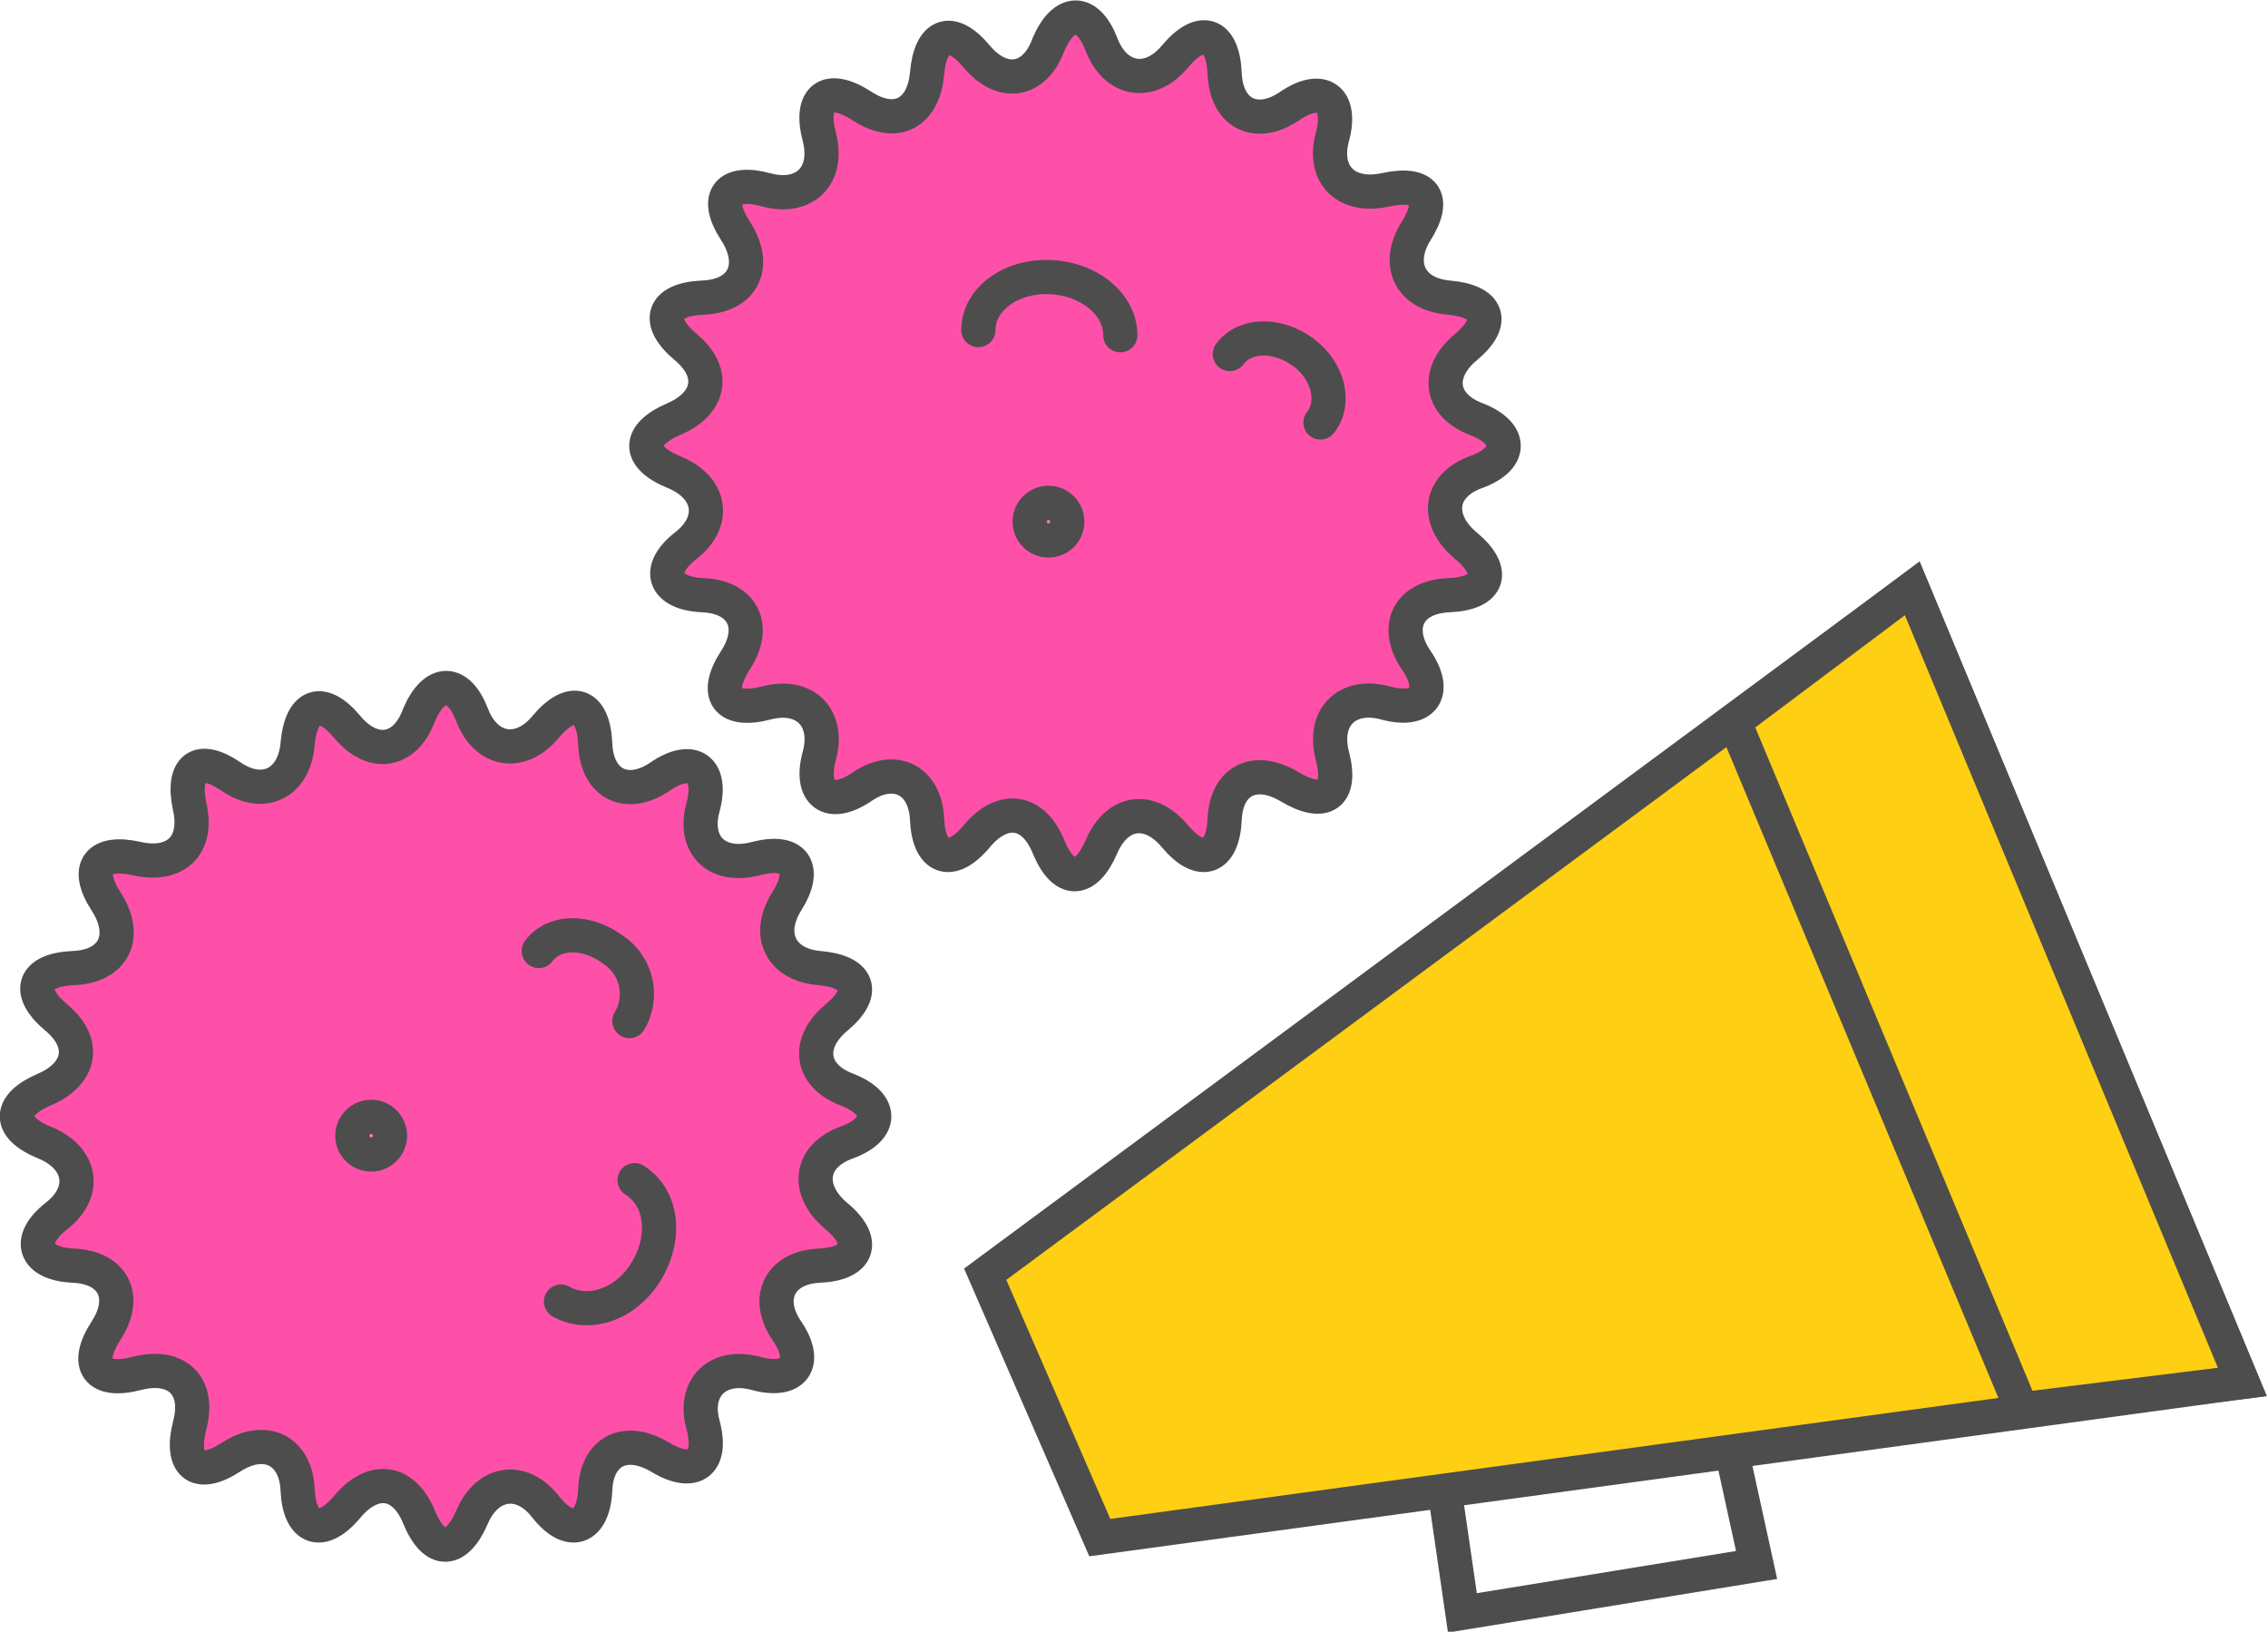
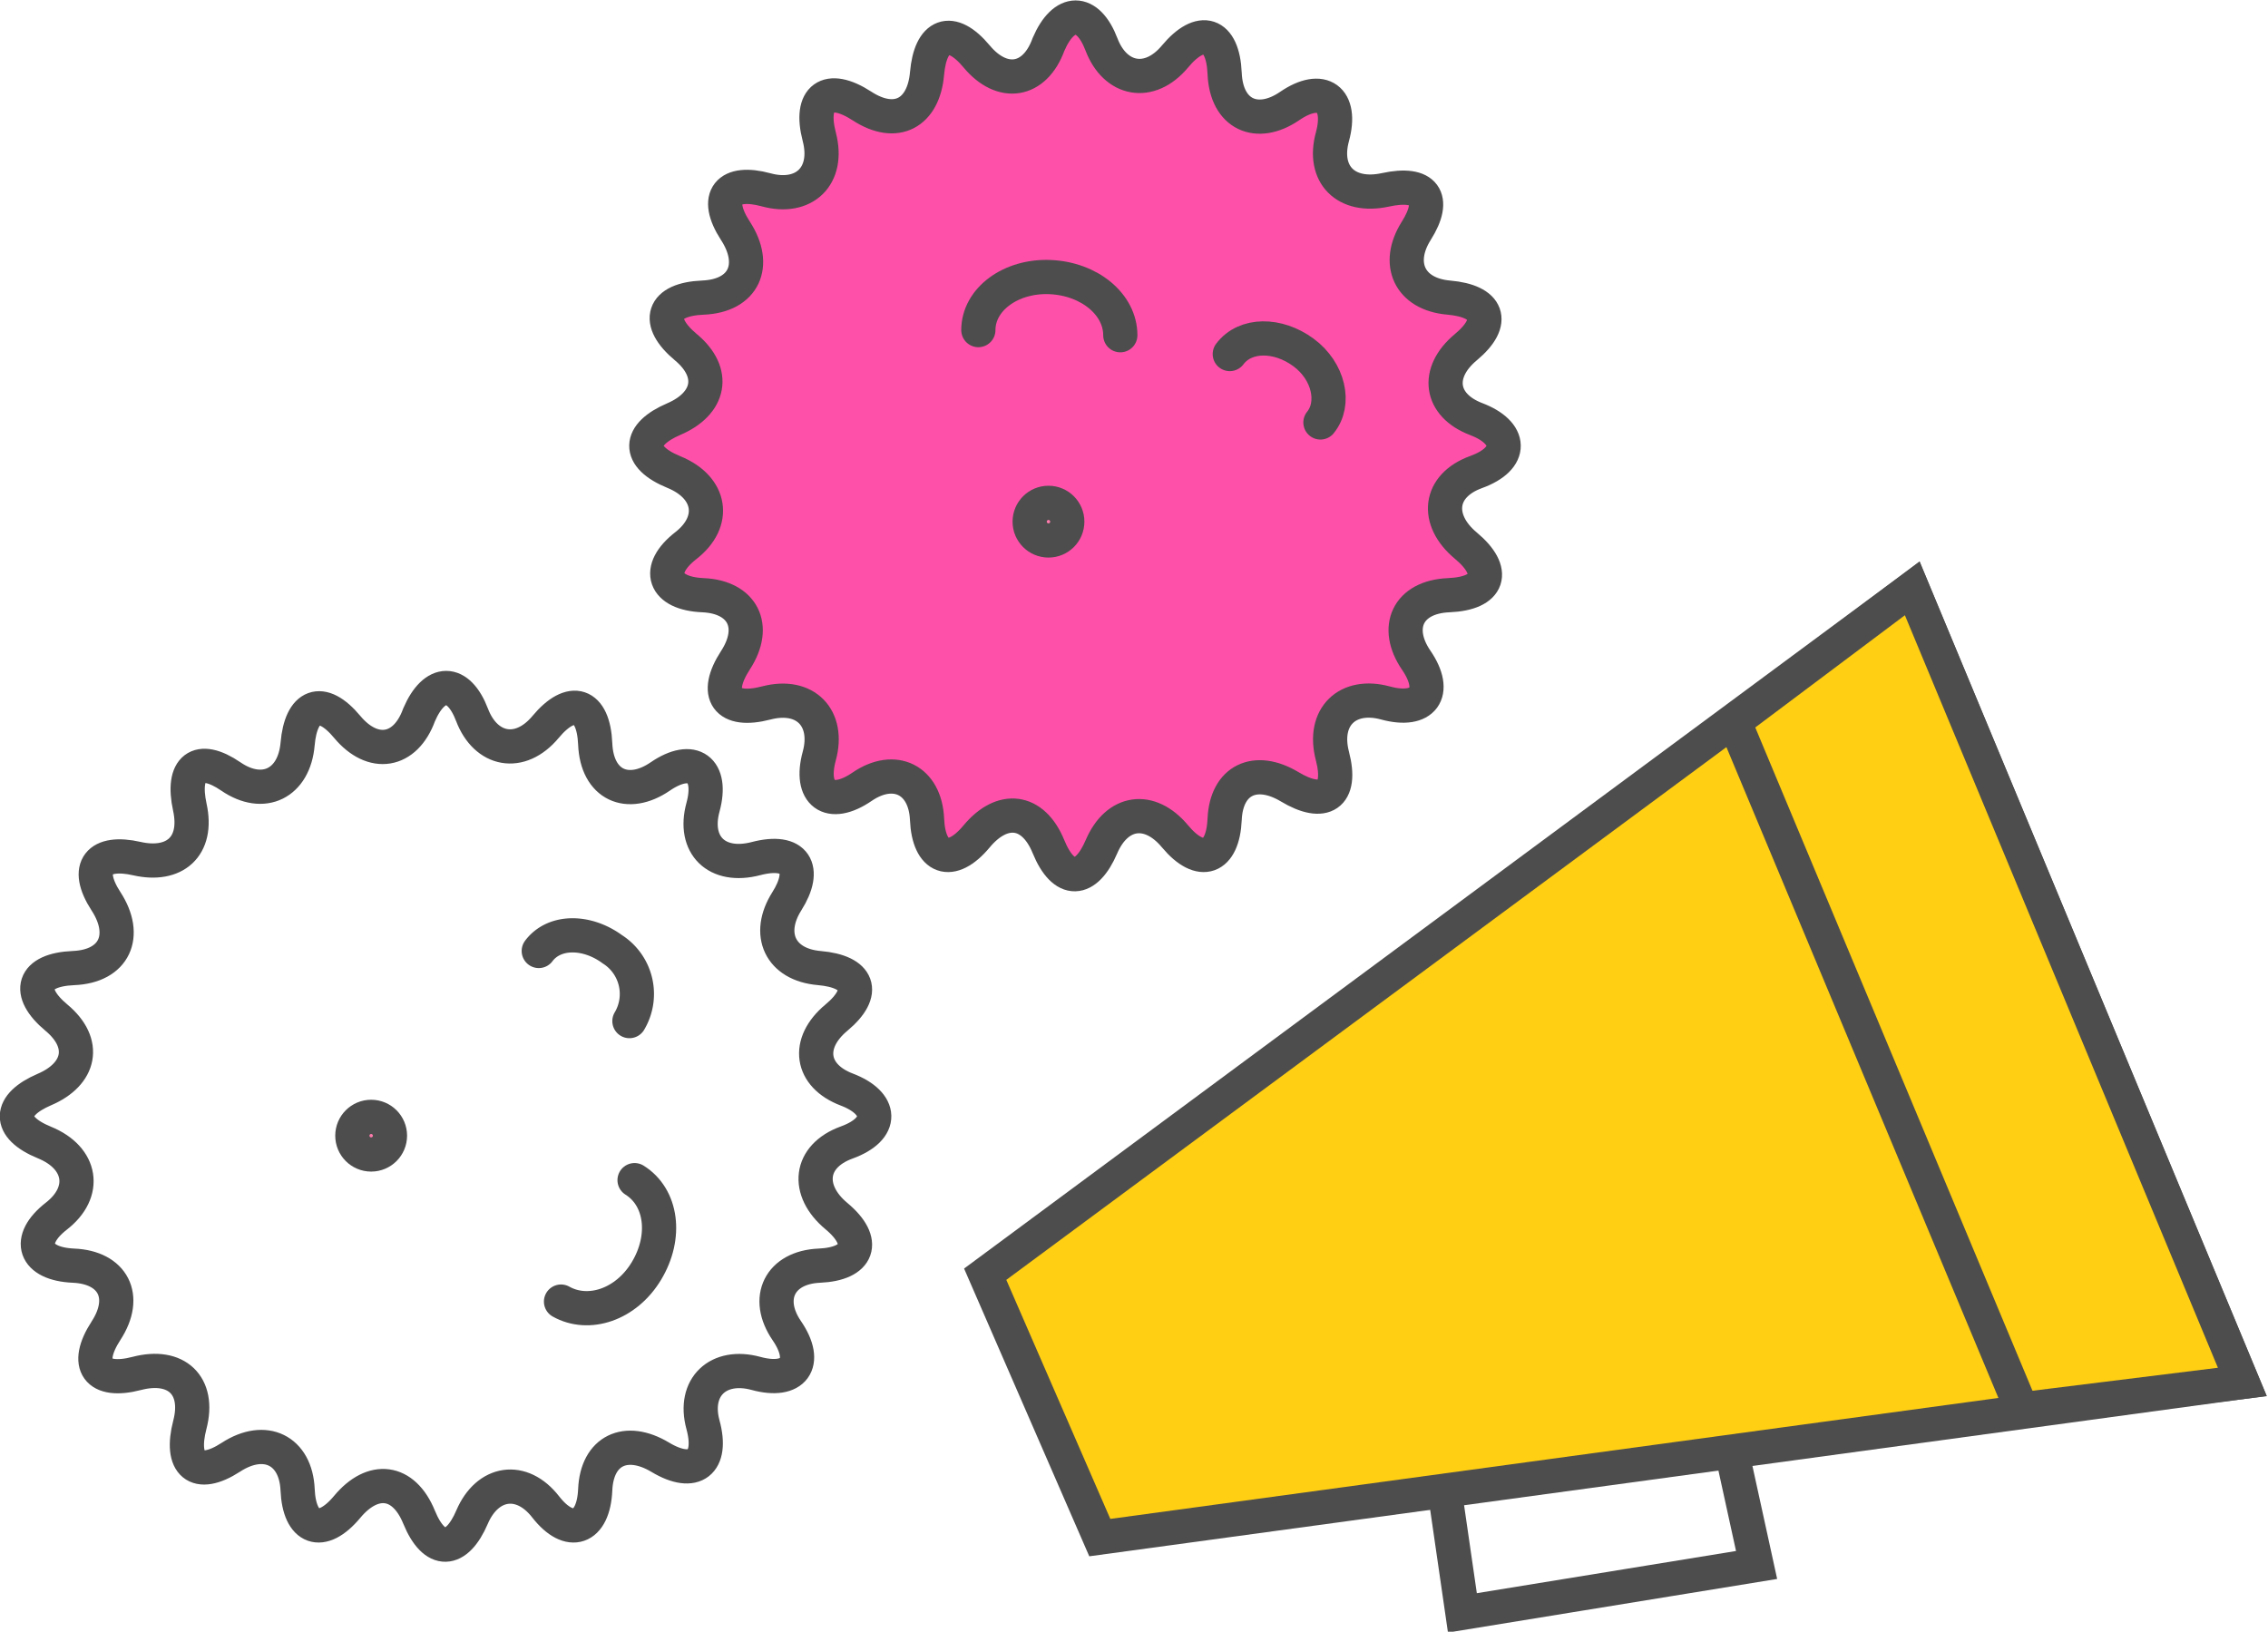
<svg xmlns="http://www.w3.org/2000/svg" viewBox="0 0 132.6 95.4">
  <g id="Layer_2" data-name="Layer 2">
    <g id="レイヤー_2" data-name="レイヤー 2">
-       <path d="M24.5,41.8c.9-2.1,2.3-2.1,3.1,0s2.8,2.5,4.3.7,2.8-1.4,2.9,1,1.9,3.2,3.8,1.9,3.1-.4,2.5,1.8.8,3.6,3.1,3,3,.6,1.8,2.5-.4,3.7,1.9,3.9,2.8,1.4,1,2.9-1.5,3.4.6,4.2,2.2,2.3,0,3.1-2.4,2.8-.6,4.3,1.3,2.8-1,2.9-3.2,1.9-1.9,3.8.4,3.1-1.8,2.5-3.7.8-3.1,3-.5,3.1-2.5,1.9-3.7-.4-3.8,1.9-1.5,2.8-2.9,1-3.4-1.5-4.3.6-2.2,2.2-3.1,0-2.7-2.4-4.2-.6-2.8,1.3-2.9-1-1.9-3.2-3.9-1.9-3,.4-2.4-1.9-.8-3.6-3.1-3-3.1-.5-1.8-2.5.4-3.7-1.9-3.8-2.8-1.5-1-2.9,1.5-3.4-.7-4.3-2.1-2.2,0-3.1,2.5-2.7.7-4.2-1.4-2.8,1-2.9,3.2-1.9,1.9-3.9-.4-3,1.8-2.5,3.6-.7,3.1-3,.5-3.1,2.4-1.8,3.7.4,3.9-1.9,1.4-2.8,2.9-1S23.7,44,24.5,41.8Z" style="fill:#ff50a9" />
      <path d="M24.5,41.8c.9-2.1,2.3-2.1,3.1,0s2.8,2.5,4.3.7,2.8-1.4,2.9,1,1.9,3.2,3.8,1.9,3.1-.4,2.5,1.8.8,3.6,3.1,3,3,.6,1.8,2.5-.4,3.7,1.9,3.9,2.8,1.4,1,2.9-1.5,3.4.6,4.2,2.2,2.3,0,3.1-2.4,2.8-.6,4.3,1.3,2.8-1,2.9-3.2,1.9-1.9,3.8.4,3.1-1.8,2.5-3.7.8-3.1,3-.5,3.1-2.5,1.9-3.7-.4-3.8,1.9-1.5,2.8-2.9,1-3.4-1.5-4.3.6-2.2,2.2-3.1,0-2.7-2.4-4.2-.6-2.8,1.3-2.9-1-1.9-3.2-3.9-1.9-3,.4-2.4-1.9-.8-3.6-3.1-3-3.1-.5-1.8-2.5.4-3.7-1.9-3.8-2.8-1.5-1-2.9,1.5-3.4-.7-4.3-2.1-2.2,0-3.1,2.5-2.7.7-4.2-1.4-2.8,1-2.9,3.2-1.9,1.9-3.9-.4-3,1.8-2.5,3.6-.7,3.1-3,.5-3.1,2.4-1.8,3.7.4,3.9-1.9,1.4-2.8,2.9-1S23.7,44,24.5,41.8Z" style="fill:none;stroke:#4d4d4d;stroke-linecap:round;stroke-linejoin:round;stroke-width:2px" />
      <path d="M31.5,55.6c.9-1.2,2.8-1.2,4.3-.1a3.1,3.1,0,0,1,1,4.2" style="fill:none;stroke:#4d4d4d;stroke-linecap:round;stroke-linejoin:round;stroke-width:2px" />
      <path d="M37.1,69c1.6,1,1.9,3.3.7,5.3s-3.4,2.7-5,1.8" style="fill:none;stroke:#4d4d4d;stroke-linecap:round;stroke-linejoin:round;stroke-width:2px" />
      <circle cx="21.7" cy="66.4" r="1.1" style="fill:#ff7bac;stroke:#4d4d4d;stroke-linecap:round;stroke-linejoin:round;stroke-width:2px" />
      <path d="M61.3,2.6c.9-2.1,2.3-2.1,3.1,0s2.8,2.5,4.3.7,2.8-1.4,2.9,1,1.9,3.2,3.8,1.9,3.1-.4,2.5,1.8.8,3.6,3.1,3.1,3,.5,1.8,2.4-.4,3.7,1.9,3.9,2.8,1.4,1,2.9-1.5,3.4.6,4.2,2.2,2.3,0,3.1-2.4,2.8-.6,4.3,1.4,2.8-1,2.9-3.2,1.9-1.9,3.8.4,3.1-1.8,2.5-3.7.8-3.1,3.1-.5,3-2.5,1.8-3.7-.4-3.8,1.9-1.4,2.8-2.9,1-3.4-1.5-4.3.6-2.2,2.2-3.1,0-2.7-2.4-4.2-.6-2.8,1.3-2.9-1-1.9-3.2-3.8-1.9-3.1.4-2.5-1.8-.8-3.7-3.1-3.1-3.1-.5-1.8-2.5.4-3.7-1.9-3.8-2.8-1.5-1-2.9,1.5-3.4-.7-4.3-2.1-2.2,0-3.1,2.5-2.7.7-4.2-1.4-2.8,1-2.9,3.2-1.9,1.9-3.9-.4-3,1.8-2.4,3.7-.8,3.1-3.1.5-3.1,2.5-1.8,3.6.4,3.8-1.9,1.4-2.8,2.9-1S60.5,4.8,61.3,2.6Z" style="fill:#ff50a9" />
      <path d="M61.3,2.6c.9-2.1,2.3-2.1,3.1,0s2.8,2.5,4.3.7,2.8-1.4,2.9,1,1.9,3.2,3.8,1.9,3.1-.4,2.5,1.8.8,3.6,3.1,3.1,3,.5,1.8,2.4-.4,3.7,1.9,3.9,2.8,1.4,1,2.9-1.5,3.4.6,4.2,2.2,2.3,0,3.1-2.4,2.8-.6,4.3,1.4,2.8-1,2.9-3.2,1.9-1.9,3.8.4,3.1-1.8,2.5-3.7.8-3.1,3.1-.5,3-2.5,1.8-3.7-.4-3.8,1.9-1.4,2.8-2.9,1-3.4-1.5-4.3.6-2.2,2.2-3.1,0-2.7-2.4-4.2-.6-2.8,1.3-2.9-1-1.9-3.2-3.8-1.9-3.1.4-2.5-1.8-.8-3.7-3.1-3.1-3.1-.5-1.8-2.5.4-3.7-1.9-3.8-2.8-1.5-1-2.9,1.5-3.4-.7-4.3-2.1-2.2,0-3.1,2.5-2.7.7-4.2-1.4-2.8,1-2.9,3.2-1.9,1.9-3.9-.4-3,1.8-2.4,3.7-.8,3.1-3.1.5-3.1,2.5-1.8,3.6.4,3.8-1.9,1.4-2.8,2.9-1S60.5,4.8,61.3,2.6Z" style="fill:none;stroke:#4d4d4d;stroke-linecap:round;stroke-linejoin:round;stroke-width:2px" />
      <path d="M71.9,20.7c.9-1.2,2.8-1.2,4.3-.1s1.9,3,1,4.1" style="fill:none;stroke:#4d4d4d;stroke-linecap:round;stroke-linejoin:round;stroke-width:2px" />
      <path d="M57.2,19.3c0-1.8,1.9-3.2,4.2-3.1s4.1,1.6,4.1,3.4" style="fill:none;stroke:#4d4d4d;stroke-linecap:round;stroke-linejoin:round;stroke-width:2px" />
      <circle cx="61.3" cy="30.5" r="1.1" style="fill:#ff7bac;stroke:#4d4d4d;stroke-linecap:round;stroke-linejoin:round;stroke-width:2px" />
      <polygon points="64.3 89.9 57.6 74.5 111.8 34.4 131.1 80.8 64.3 89.9" style="fill:#ffcf13;stroke:#4d4d4d;stroke-miterlimit:10;stroke-width:2px" />
      <polygon points="118.2 82.4 101.4 42.2 111.8 34.4 131.1 80.8 118.2 82.4" style="fill:#ffcf13;stroke:#4d4d4d;stroke-miterlimit:10;stroke-width:2px" />
      <polyline points="101.3 85.1 102.7 91.5 85.5 94.3 84.5 87.4" style="fill:none;stroke:#4d4d4d;stroke-miterlimit:10;stroke-width:2px" />
    </g>
  </g>
</svg>